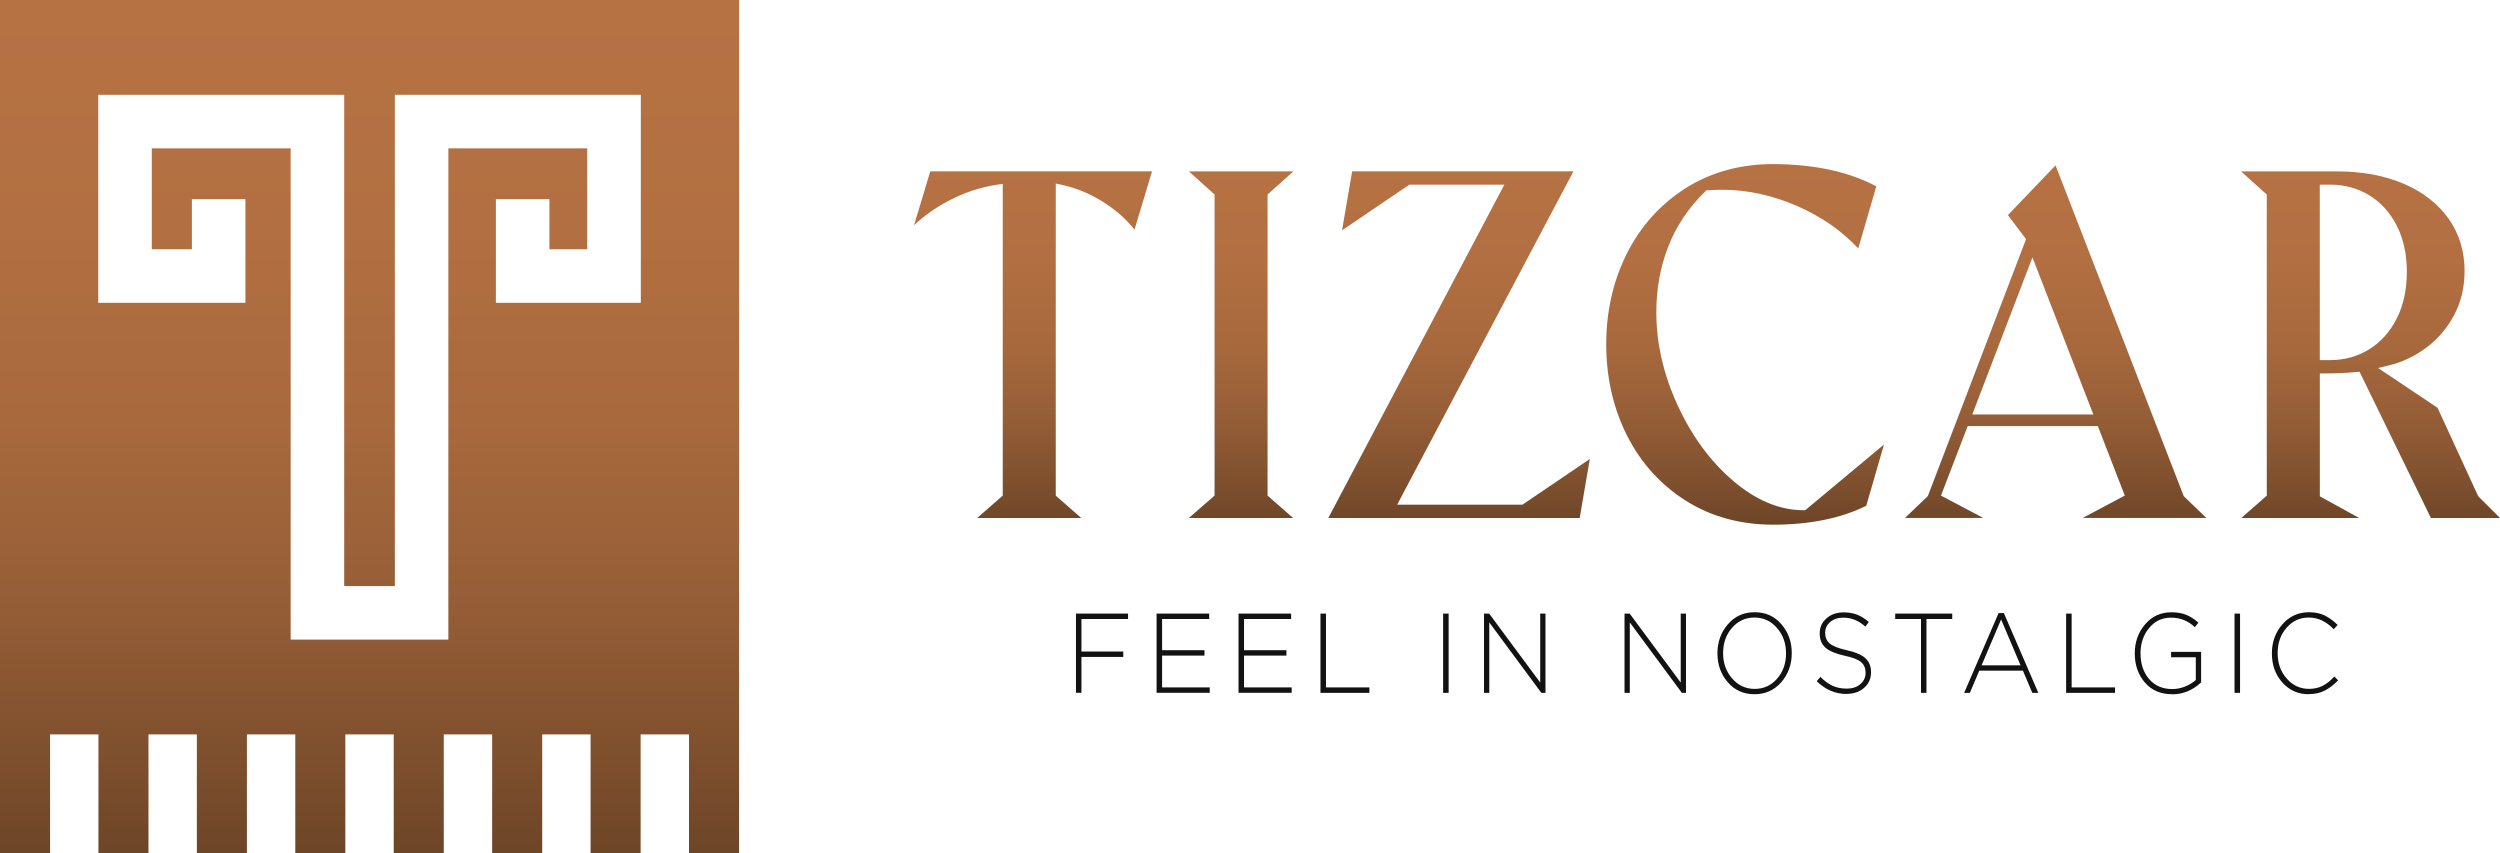
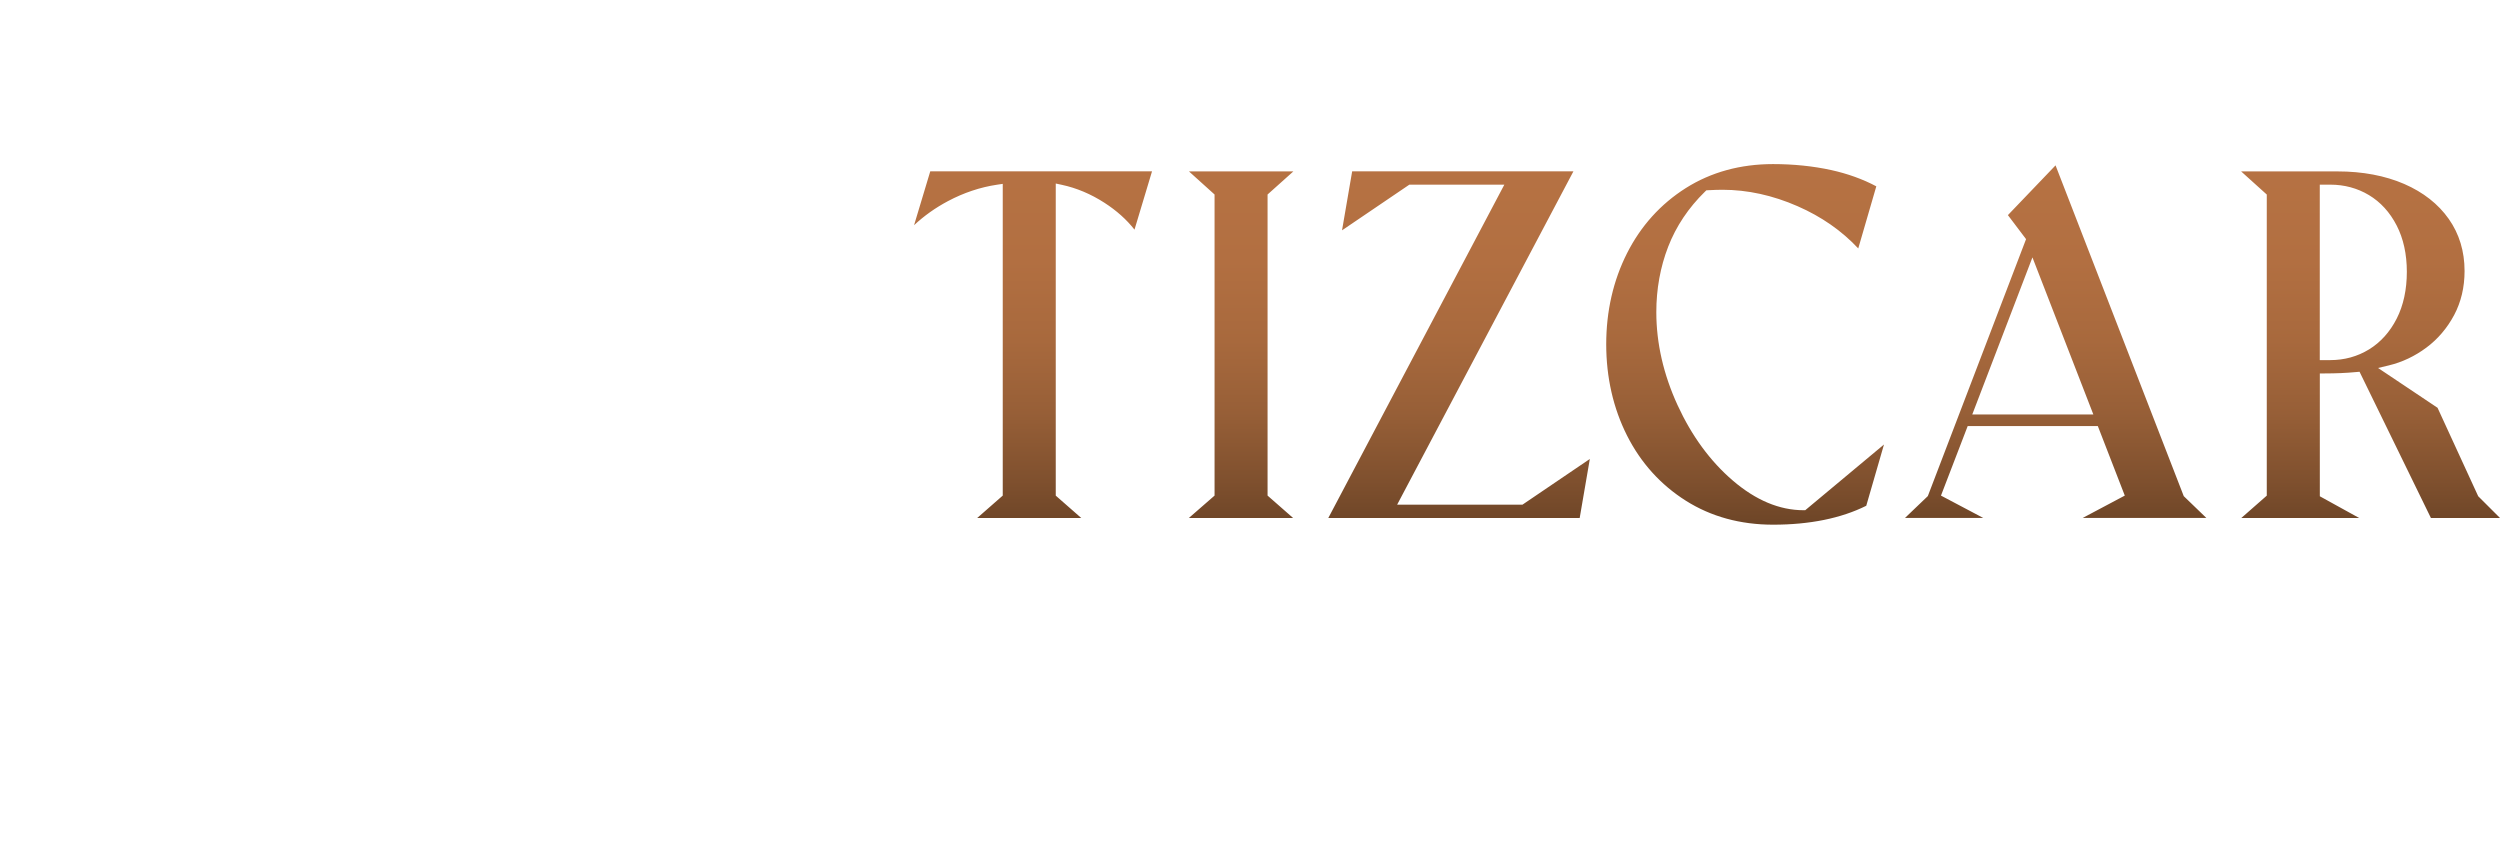
<svg xmlns="http://www.w3.org/2000/svg" xmlns:xlink="http://www.w3.org/1999/xlink" id="Layer_2" data-name="Layer 2" viewBox="0 0 507.98 173.38">
  <defs>
    <style>      .cls-1 {        fill: url(#linear-gradient);      }      .cls-1, .cls-2, .cls-3 {        stroke-width: 0px;      }      .cls-2 {        fill: #121212;      }      .cls-3 {        fill: url(#linear-gradient-2);      }    </style>
    <linearGradient id="linear-gradient" x1="75.08" y1="173.38" x2="75.08" y2="0" gradientUnits="userSpaceOnUse">
      <stop offset="0" stop-color="#6d4527" />
      <stop offset=".12" stop-color="#7f502e" />
      <stop offset=".31" stop-color="#975f37" />
      <stop offset=".51" stop-color="#a8693d" />
      <stop offset=".73" stop-color="#b26f41" />
      <stop offset="1" stop-color="#b67243" />
    </linearGradient>
    <linearGradient id="linear-gradient-2" x1="346.85" y1="106.6" x2="346.85" y2="33.33" xlink:href="#linear-gradient" />
  </defs>
  <g id="Layer_1-2" data-name="Layer 1">
    <g>
-       <path class="cls-1" d="m0,0v149.22h0v24.16h10.17v-24.16h9.83v24.16h10.17v-24.16h9.83v24.16h10.17v-24.16h9.83v24.16h10.17v-24.16h9.83v24.16h10.17v-24.16h9.83v24.16h10.17v-24.16h9.83v24.16h10.17v-24.16h9.83v24.16h10.17v-24.16h0V0H0Zm130.2,61.53h-29.44v-21.07h10.88v10.19h7.68v-20.51h-28.22v99.82h-32.04V30.14h-28.22v20.51h8.15v-10.19h10.88v21.07h-29.91V19.26h49.98v99.82h10.29V19.26h49.98v42.27Z" />
      <g>
-         <path class="cls-2" d="m218.63,140.78v-16.1h10.58v1.1h-9.47v6.6h8.5v1.1h-8.5v7.29h-1.12Zm16.38,0v-16.1h10.69v1.1h-9.57v6.33h8.61v1.1h-8.61v6.46h9.68v1.1h-10.8Zm16.65,0v-16.1h10.69v1.1h-9.57v6.33h8.61v1.1h-8.61v6.46h9.68v1.1h-10.8Zm16.65,0v-16.1h1.12v15h8.82v1.1h-9.94Zm24.92,0v-16.1h1.12v16.1h-1.12Zm8.31,0v-16.1h1.05l10.37,14.01v-14.01h1.07v16.1h-.84l-10.58-14.31v14.31h-1.07Zm28.55,0v-16.1h1.05l10.37,14.01v-14.01h1.07v16.1h-.84l-10.58-14.31v14.31h-1.07Zm31.86-2.17c-1.42,1.63-3.23,2.45-5.45,2.45s-4.03-.81-5.43-2.44c-1.4-1.62-2.1-3.57-2.1-5.84v-.05c0-2.29.71-4.24,2.12-5.88s3.23-2.45,5.45-2.45,4.03.81,5.43,2.44c1.4,1.63,2.1,3.57,2.1,5.84v.05c0,2.29-.71,4.24-2.12,5.88Zm-9.99-.75c1.22,1.41,2.75,2.12,4.58,2.12s3.35-.7,4.56-2.09c1.21-1.39,1.81-3.1,1.81-5.11v-.05c0-2.01-.61-3.72-1.84-5.13-1.22-1.41-2.75-2.12-4.58-2.12s-3.35.7-4.56,2.09c-1.21,1.4-1.81,3.1-1.81,5.11v.05c0,2.01.61,3.72,1.84,5.13Zm23.24,3.15c-2.25,0-4.27-.86-6.05-2.58l.73-.9c.84.84,1.68,1.45,2.51,1.83.83.38,1.79.56,2.88.56s2.03-.3,2.74-.91c.71-.61,1.06-1.37,1.06-2.29v-.05c0-.89-.3-1.59-.89-2.12-.59-.52-1.71-.96-3.36-1.31-1.82-.4-3.12-.95-3.9-1.64-.78-.7-1.17-1.66-1.17-2.89v-.05c0-1.2.46-2.2,1.37-3.01.92-.81,2.07-1.22,3.46-1.22,1.06,0,1.99.16,2.78.47.79.31,1.58.81,2.37,1.48l-.71.94c-1.33-1.21-2.83-1.82-4.49-1.82-1.09,0-1.97.3-2.65.89-.68.59-1.02,1.31-1.02,2.15v.05c0,.91.3,1.62.91,2.15.61.53,1.76.99,3.47,1.37,1.75.38,3.01.92,3.78,1.62.77.7,1.16,1.64,1.16,2.82v.05c0,1.29-.47,2.34-1.4,3.16-.93.82-2.13,1.23-3.58,1.23Zm15.13-.23v-15h-5.24v-1.1h11.59v1.1h-5.24v15h-1.12Zm8.77,0l7-16.21h1.07l7,16.21h-1.22l-1.91-4.51h-8.87l-1.91,4.51h-1.16Zm3.54-5.59h7.92l-3.95-9.32-3.97,9.32Zm17.18,5.59v-16.1h1.12v15h8.82v1.1h-9.94Zm21.51.28c-2.3,0-4.14-.79-5.51-2.38s-2.05-3.55-2.05-5.9v-.05c0-2.25.69-4.21,2.08-5.85s3.17-2.47,5.35-2.47c1.17,0,2.18.17,3.03.52.84.34,1.67.88,2.47,1.6l-.73.9c-1.37-1.29-2.98-1.93-4.83-1.93s-3.29.7-4.45,2.1-1.75,3.1-1.75,5.09v.05c0,2.13.58,3.88,1.74,5.23,1.16,1.36,2.73,2.04,4.7,2.04.9,0,1.78-.17,2.63-.52.85-.34,1.57-.79,2.16-1.32v-4.62h-5.02v-1.1h6.1v6.21c-1.72,1.61-3.69,2.42-5.9,2.42Zm12.71-.28v-16.1h1.12v16.1h-1.12Zm15.06.28c-2.15,0-3.93-.8-5.35-2.39s-2.12-3.56-2.12-5.89v-.05c0-2.3.72-4.26,2.15-5.89,1.43-1.62,3.22-2.44,5.37-2.44,1.25,0,2.31.22,3.21.66.89.44,1.77,1.08,2.63,1.92l-.79.87c-1.52-1.58-3.21-2.37-5.07-2.37s-3.31.69-4.52,2.08c-1.21,1.39-1.81,3.09-1.81,5.12v.05c0,2.02.61,3.74,1.84,5.14,1.22,1.4,2.73,2.1,4.52,2.1,1.04,0,1.97-.2,2.77-.61.8-.41,1.6-1.04,2.4-1.9l.75.78c-.89.92-1.79,1.62-2.72,2.09-.92.47-2.01.71-3.25.71Z" />
        <path class="cls-3" d="m198.56,105.25l5.19-4.55v-63.34l-1.15.17c-3.43.51-6.79,1.64-9.99,3.34-2.54,1.35-4.85,2.99-6.88,4.89l3.29-10.94h45.06l-3.56,11.84c-1.59-2.03-3.64-3.87-6.11-5.46-2.76-1.78-5.68-3.01-8.68-3.65l-1.21-.26v63.42l5.19,4.55h-21.15Zm64.19,0l-5.19-4.55v-61.18l5.25-4.7h-21.23l5.21,4.7v61.18l-5.22,4.55h21.18Zm58.23,0l2.06-11.99-13.68,9.28h-25.47l35.82-67.73h-44.96l-2.06,11.99,13.68-9.28h19.3l-35.77,67.73h51.09Zm58.23-2.49l3.6-12.44-16,13.35h-.36c-4.86,0-9.68-2.02-14.34-6.01-4.58-3.92-8.36-9.07-11.23-15.31s-4.33-12.6-4.33-18.92c0-4.7.81-9.17,2.41-13.3,1.61-4.15,4.13-7.92,7.49-11.2l.27-.26.38-.02c1.12-.06,2.1-.09,2.92-.09,5.04,0,10.17,1.12,15.24,3.34,4.83,2.11,8.97,4.99,12.32,8.58l3.67-12.62c-2.74-1.46-5.83-2.57-9.18-3.31-3.67-.8-7.64-1.21-11.8-1.21-6.64,0-12.6,1.64-17.72,4.87-5.12,3.24-9.14,7.69-11.94,13.22-2.81,5.56-4.24,11.79-4.24,18.52s1.43,13.01,4.24,18.57c2.8,5.54,6.82,9.98,11.94,13.22,5.11,3.23,11.07,4.87,17.72,4.87,7.44,0,13.8-1.29,18.93-3.84Zm69.11,2.49l-4.6-4.44-26.05-67.21-9.68,10.11,3.69,4.88-19.96,52.21-4.64,4.44h15.9l-8.59-4.54,5.43-14.13h26.44l5.48,14.13-8.55,4.54h25.12Zm-35.34-52.94l12.37,31.9h-24.6l12.22-31.9Zm95,52.94l-4.43-4.42-8.26-17.97-12.09-8.09,2.22-.53c2.69-.65,5.25-1.86,7.59-3.6,2.33-1.73,4.23-3.96,5.65-6.62,1.41-2.65,2.12-5.66,2.12-8.96,0-3.99-1.08-7.55-3.21-10.57-2.14-3.04-5.19-5.43-9.05-7.11-3.91-1.69-8.47-2.55-13.55-2.55h-19.59l5.21,4.7v61.18l-5.18,4.55h23.97l-8.01-4.42v-24.96h1c2.24,0,4.39-.09,6.38-.28l.69-.06,14.5,29.71h14.05Zm-36.62-67.73h2.13c2.86,0,5.51.71,7.86,2.12,2.35,1.41,4.25,3.49,5.63,6.17,1.37,2.66,2.07,5.83,2.07,9.42s-.69,6.82-2.06,9.51c-1.38,2.71-3.28,4.82-5.63,6.26-2.35,1.44-5,2.17-7.87,2.17h-2.13v-35.66Z" />
      </g>
    </g>
  </g>
</svg>